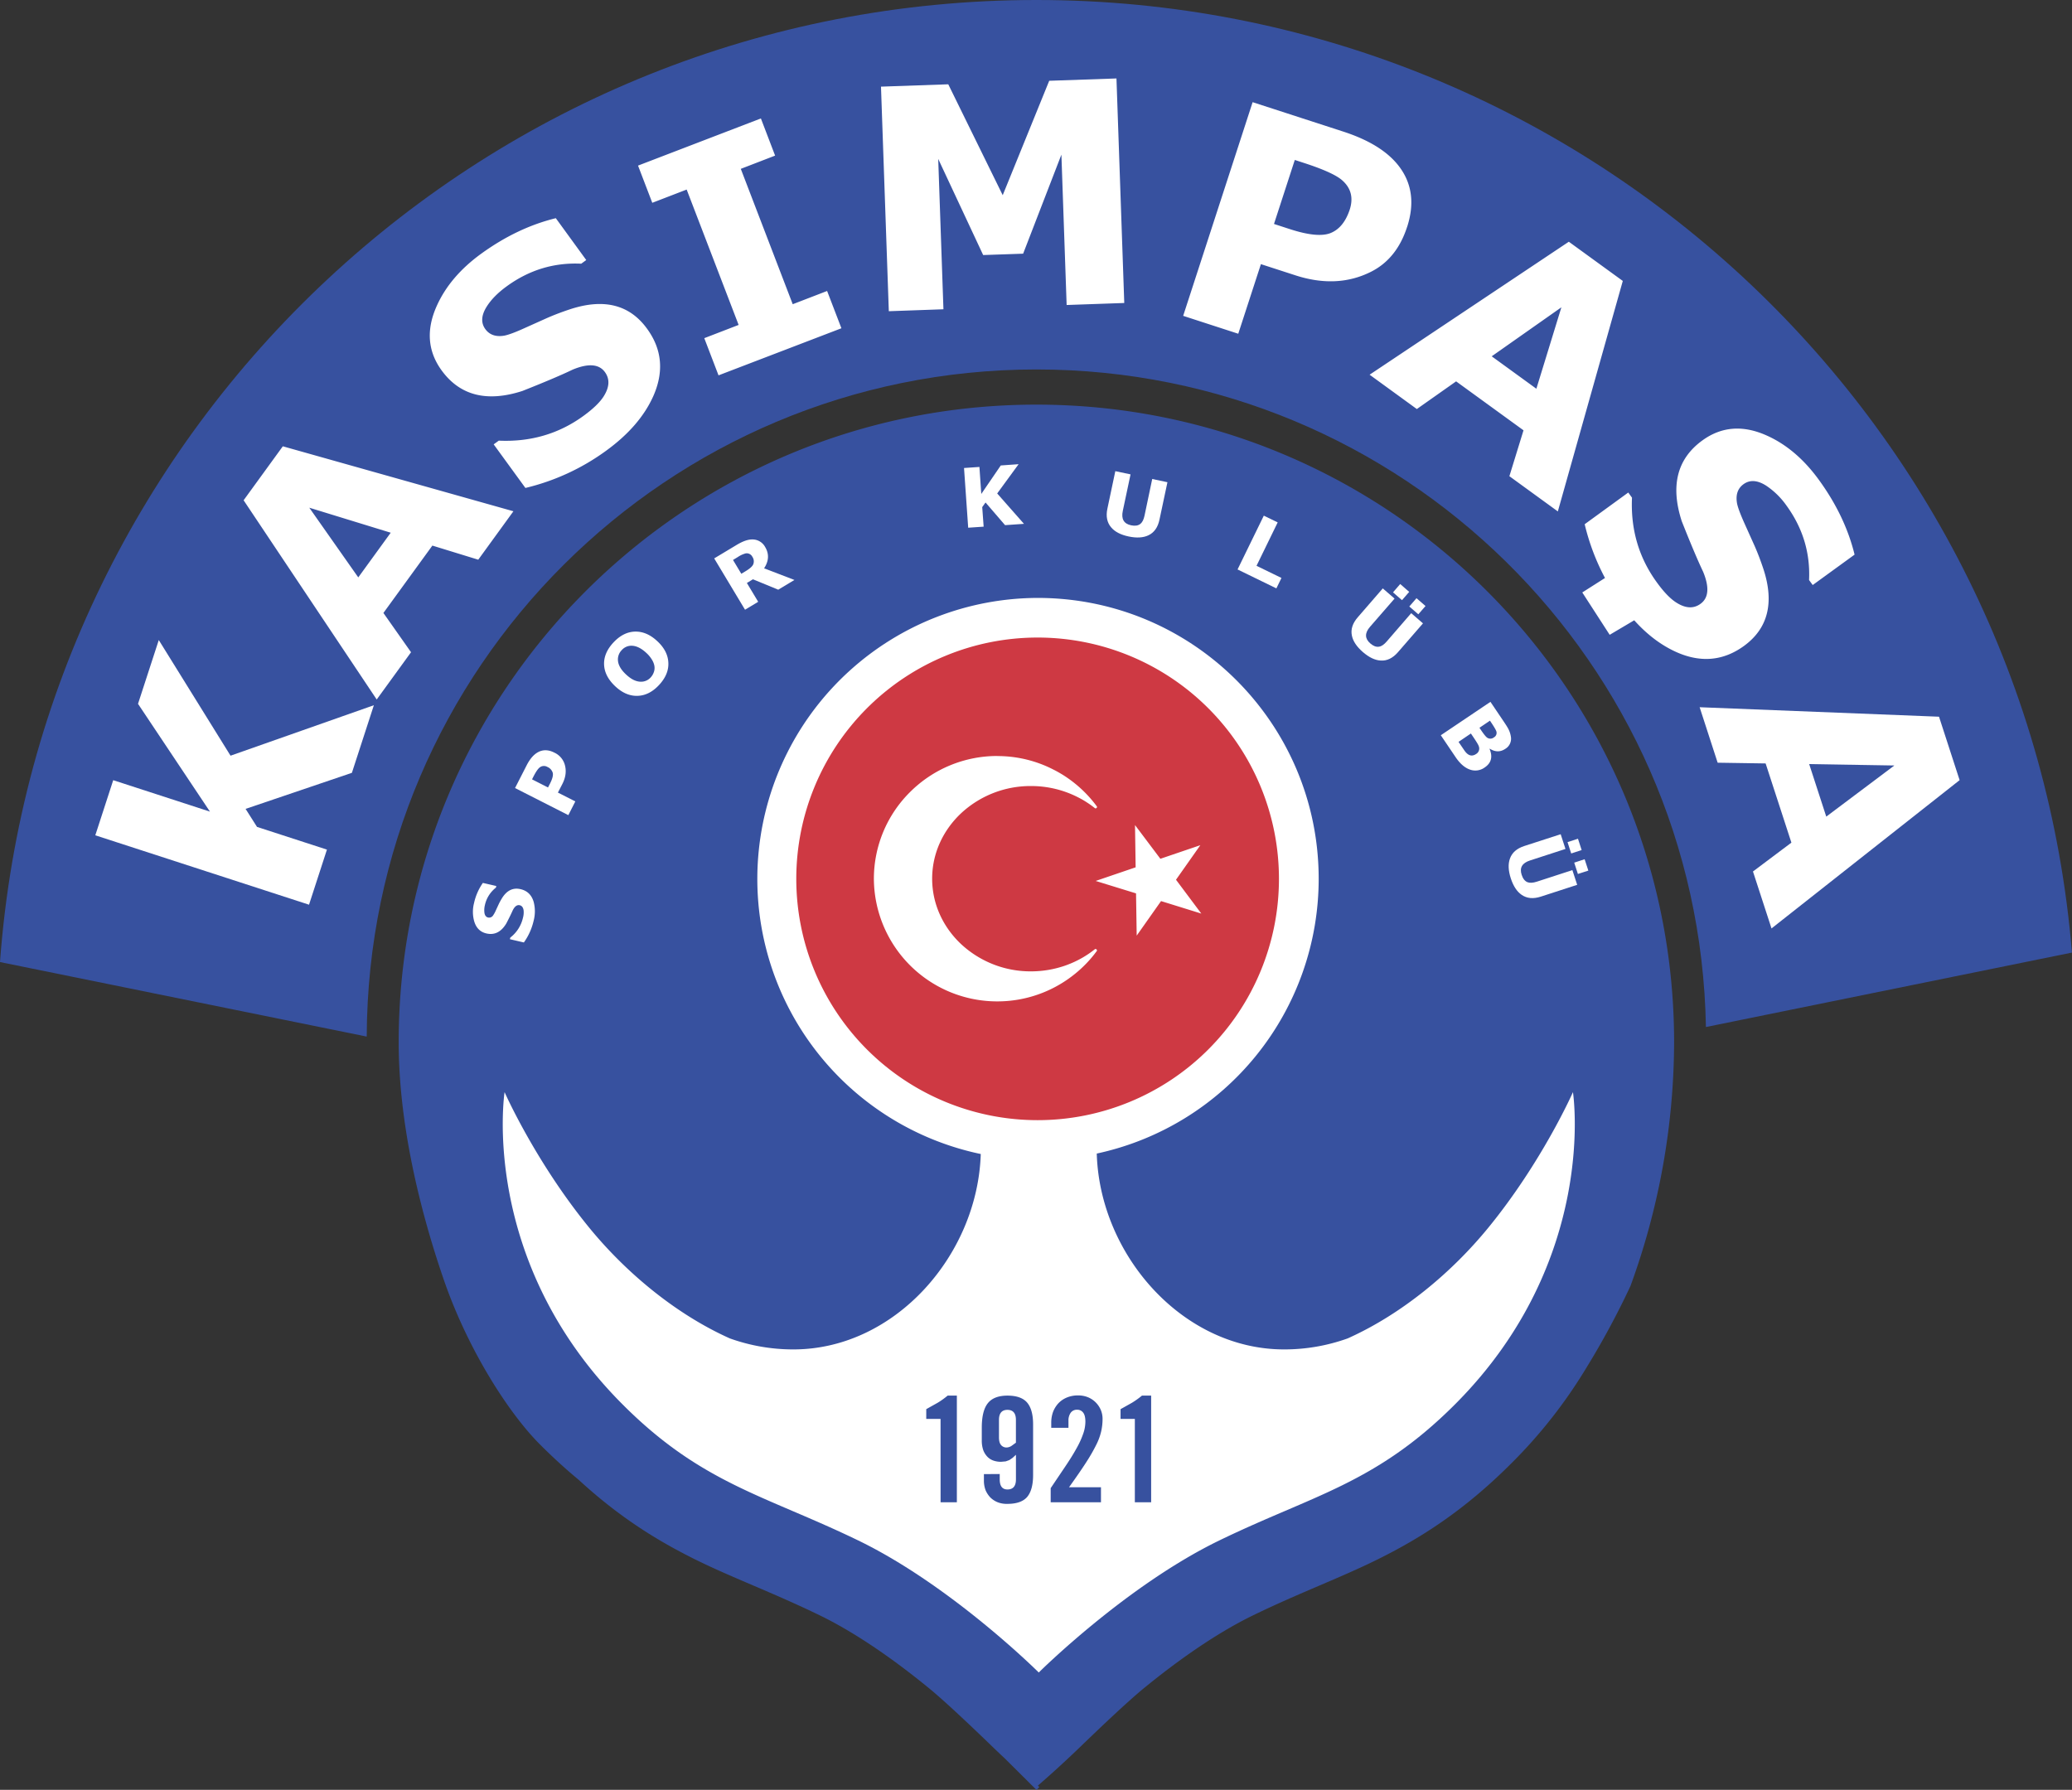
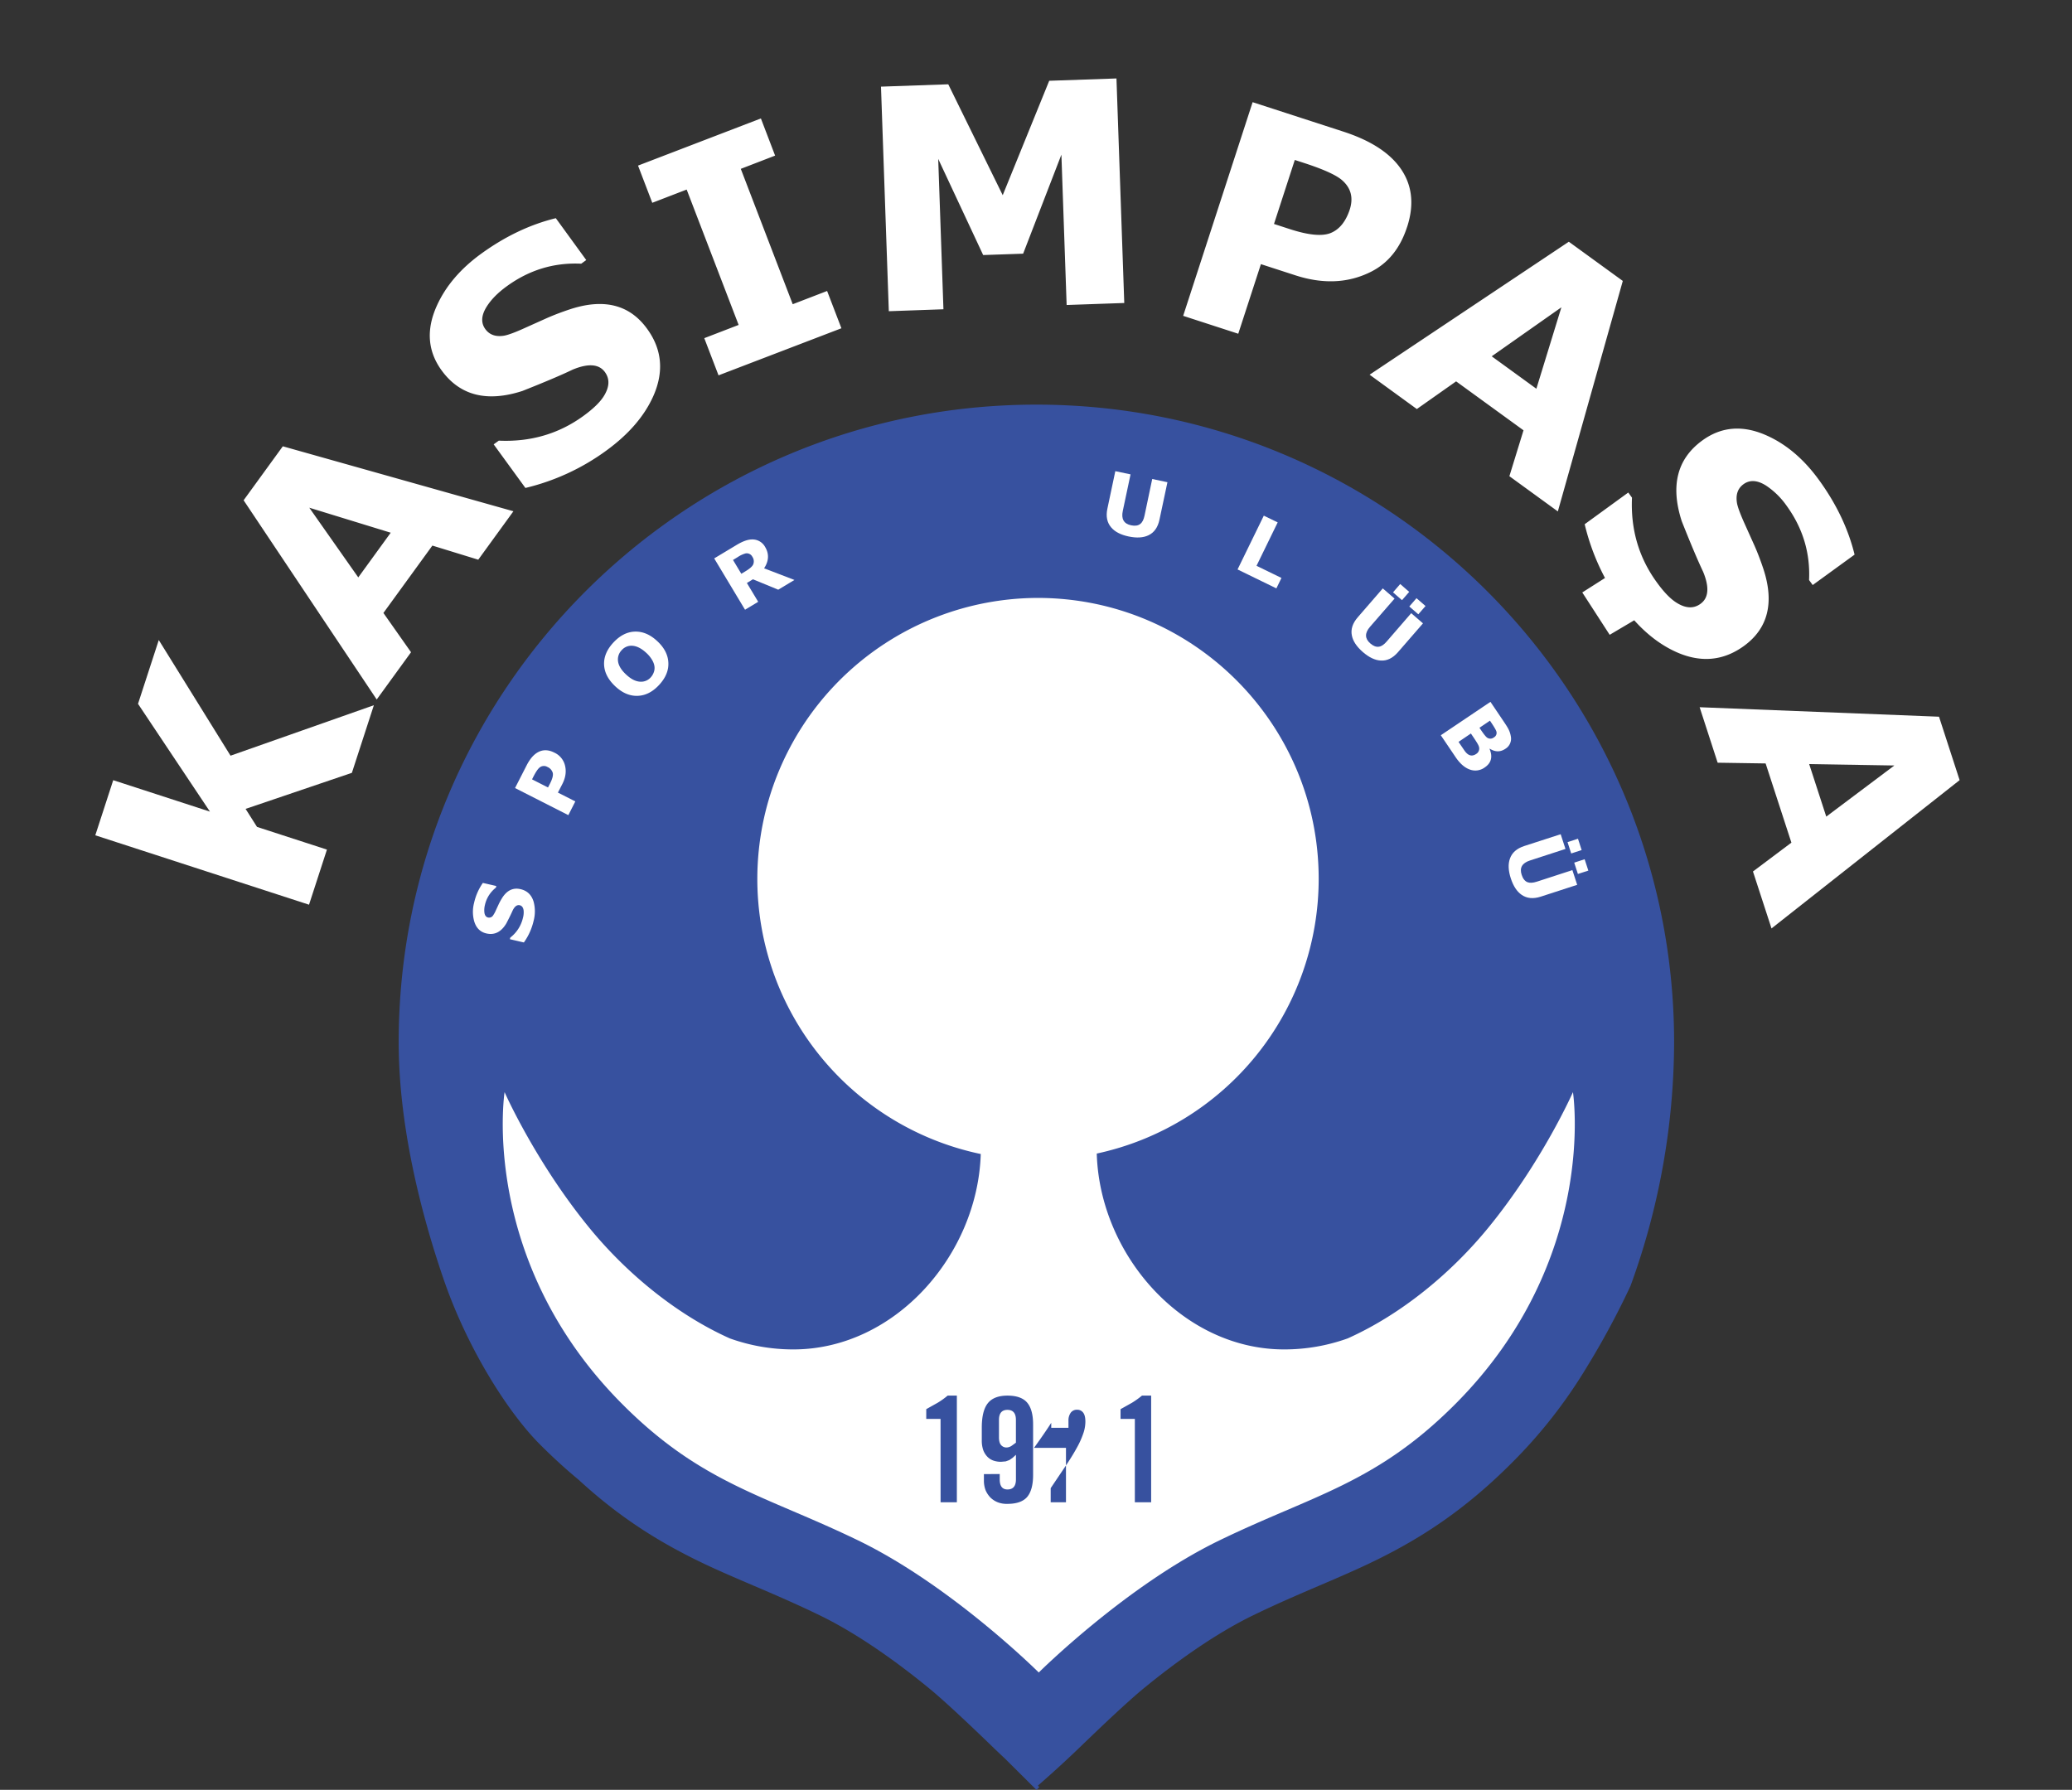
<svg xmlns="http://www.w3.org/2000/svg" viewBox="0 0 1408.04 1216.44">
  <rect x="0" y="0" width="1408.04" height="1216.44" fill="#333333" stroke="none" />
  <title>Ресурс 1</title>
  <path d="M1137.65,708.4A486,486,0,0,1,1108,874a551.76,551.76,0,0,1-30.33,56.18A335.86,335.86,0,0,1,1027,994.58c-31.94,31.95-61.39,50.73-91.41,65.53-25.45,12.55-52.11,22.23-83.94,37.67-26,12.62-52.74,31.93-74,49.32-10.44,8.51-28.28,25.36-43.52,40.09s-28.86,26.4-28.86,26.4l1,1-1.91,1.89-1.62-1.59-19.92-19.8c-2.66-2.48-5.46-5.12-8.29-7.87-15.23-14.72-33.07-31.58-43.52-40.09-21.25-17.39-48-36.7-74-49.32-31.84-15.44-58.5-25.12-84-37.67-26.33-13-52.22-29.05-79.76-54.4-8.94-7.4-17.67-15.38-26.38-24.11-21-21-48.77-64-65.23-111.7-16.26-47.15-30.71-106.07-30.71-161.5C270.88,469.06,464.94,275,704.29,275S1137.65,469.06,1137.65,708.4Z" fill="#37519f" />
-   <path d="M704.29,251.1C453.5,251.1,250.12,454,249.21,704.5L0,653.85C26.78,288.27,331.87,0,704.29,0,1074.52,0,1378.16,284.89,1408,647.4L1159.27,698C1154.89,450.42,952.86,251.1,704.29,251.1Z" fill="#37519f" />
  <path d="M745.31,784c2,68.76,58.22,133.11,127.33,133.11a127.56,127.56,0,0,0,43.19-7.48c37.1-16.63,70.81-45,95.42-75.07,36.83-45,57.66-92.31,57.66-92.31s17.73,114.34-80.33,212.38c-53.83,53.83-96.57,61.54-160,92.32s-122.68,89.74-122.68,89.74-59.24-59-122.68-89.74-106.2-38.48-160-92.32c-98-98-80.33-212.38-80.33-212.38s20.84,47.29,57.67,92.31c24.62,30.06,58.32,58.44,95.41,75.07a127.63,127.63,0,0,0,43.2,7.48c69,0,125.16-64.15,127.31-132.8a191,191,0,0,1,38.7-377.94c105.45,0,190.94,85.44,190.94,190.92A191,191,0,0,1,745.31,784Z" fill="#fff" />
-   <path d="M705.12,761.3a164,164,0,1,1,164-164A164,164,0,0,1,705.12,761.3Z" fill="#ce3943" />
  <path d="M771.3,560.74l17.24,22.92,27.15-9.24L799.16,597.9l17.2,23L789,612.41l-16.55,23.47L772,607.17l-27.42-8.45,27.15-9.26-.43-28.71Zm-93.54-46.89h0a83,83,0,0,1,38.44,9.36c1.89.93,3.71,2,5.51,3.07A84.29,84.29,0,0,1,745.34,548c.57.73-.61,1.83-1.29,1.25h0c-1.67-1.3-3.34-2.56-5.14-3.7a54.81,54.81,0,0,0-5.49-3.24,69.82,69.82,0,0,0-32.83-8.09h0a69.23,69.23,0,0,0-47.46,18.49c-12.16,11.42-19.68,27.16-19.68,44.46v0h0c0,17.35,7.52,33.06,19.68,44.49a69.3,69.3,0,0,0,47.46,18.51h0a70.81,70.81,0,0,0,23.5-4c1.21-.43,2.35-.89,3.54-1.37a67.72,67.72,0,0,0,16.38-9.67c.73-.59,1.86.53,1.29,1.25h0a80.56,80.56,0,0,1-6.93,8.26,82.63,82.63,0,0,1-7.93,7.28,83.63,83.63,0,0,1-52.72,18.66h0a83.79,83.79,0,0,1-83.87-83.41h0v0a83,83,0,0,1,24.62-58.9,83.79,83.79,0,0,1,59.25-24.47Z" fill="#fff" />
  <path d="M1185.13,439q-21.08,15.29-46,4.15-15.43-6.93-28.58-21.58l-16.68,9.87-18.62-28.79,15.44-9.83a152.55,152.55,0,0,1-13.81-36.54l29.62-21.54,2.53,3.49q-1.46,32.37,16.84,57.51c4.79,6.65,9.24,11.23,13.29,13.79q9.4,6,16.44.84c5.55-4,6.12-11.32,1.72-21.89q-5.35-11.23-14.47-34.23-11.74-36.22,14-54.91,19.6-14.25,43.91-3.27,20,9,35.32,30.12,17.8,24.5,24.21,50.75l-28.46,20.67-2.47-3.39q1.29-27.72-15.34-50.61A52.76,52.76,0,0,0,1200.1,330c-5.93-3.73-11-4-15.25-.95-3.94,2.86-5.43,7.13-4.47,12.87.52,2.83,2.24,7.45,5.13,13.88l6.79,15.1c2.21,5,4.23,10.36,6.13,16.09Q1209.52,421.24,1185.13,439Zm55.92,116,46.28-34.75-57.89-.95Zm-37.21,76-12.6-38.71,26.12-19.6-17.52-53.83-32.6-.5L1155,480.65l162.67,6.45,14,43.11Zm-159.79-366.8,17-55.34-47.35,33.3Zm14.59,83.38-32.93-23.94,9.6-31.18-45.8-33.27L962.82,278l-32.1-23.34,135.38-90.37,36.68,26.64ZM917.2,142.52q4-12.36-5.55-20.36c-4.15-3.41-12.58-7.21-25.32-11.35l-6.44-2.1-14.14,43.5,10.73,3.49q19.23,6.25,27.95,2.6T917.2,142.52Zm39,11.71q-7,21.62-24.44,30.43-23.14,11.69-51.58,2.42l-23.32-7.56-15.39,47.3-37.44-12.16,47.2-145.22,61.62,20q25.55,8.29,37.09,22.61Q964.17,129.74,956.22,154.23ZM764,205.92l-39.16,1.37L721.28,105.1l-26,67.31-27.16.93L637.57,108l3.55,102.19L604,211.51,598.68,58.89l45.72-1.6,37,75.37L713,54.9l45.7-1.58ZM571.79,223.1l-83.51,32-9.68-25.27,23.34-9-35.31-92-23.37,9-9.68-25.28,83.49-32.05,9.66,25.26-23.32,9,35.29,92,23.37-9Zm-132.08.31q15.32,21,4.16,46-9.16,20.32-31.83,36.81a153.36,153.36,0,0,1-55,25.41L335.48,302l3.47-2.52q32.4,1.46,57.53-16.81,9.93-7.23,13.76-13.3,5.95-9.42.85-16.47-6-8.28-21.9-1.71Q378,256.6,355,265.71q-36.22,11.71-54.91-14-14.22-19.6-3.24-43.91,9-20,30.1-35.33,24.5-17.76,50.76-24.18l20.68,28.45-3.41,2.48q-27.68-1.32-50.58,15.33-9.07,6.57-13.66,13.84-5.58,8.88-.94,15.28c2.85,3.91,7.15,5.42,12.88,4.45,2.81-.53,7.46-2.24,13.89-5.17l15.08-6.77q7.52-3.3,16.1-6.11Q422,199,439.71,223.41ZM265.52,362.05l-55.34-17,33.29,47.37Zm83.38-14.58L325,380.39l-31.18-9.59-33.27,45.79,18.77,26.69-23.33,32.12L165.55,340l26.64-36.68ZM254.06,479.3l-14.93,45.94-72.24,24.51L174.66,562l47.51,15.42L210,614.87,64.76,567.7l12.18-37.46,65.73,21.37L93.79,478.35,107.9,435l48.76,78.59Z" fill="#fff" />
  <path d="M353.73,604.3q6.78,1.55,8.89,8.53a25.12,25.12,0,0,1,0,13A41.32,41.32,0,0,1,356,640.53l-9.5-2.21.26-1.1a23.64,23.64,0,0,0,8.62-13.46,13.63,13.63,0,0,0,.44-5.05c-.29-2-1.19-3.15-2.68-3.49-1.79-.38-3.37.77-4.72,3.5-.89,2-2.32,5-4.36,8.89-3.48,5.81-8,8.06-13.48,6.8-4.19-.95-7-3.72-8.33-8.25a23.9,23.9,0,0,1-.12-12.38,38.2,38.2,0,0,1,6-13.72l9.13,2.1-.25,1.1a20.65,20.65,0,0,0-7.5,11.91,14.31,14.31,0,0,0-.32,5.17c.28,1.86,1.13,2.91,2.5,3.24a3.19,3.19,0,0,0,3.34-1.34,20,20,0,0,0,1.91-3.48l1.85-4c.62-1.34,1.35-2.67,2.15-4C344.26,605.22,348.53,603.09,353.73,604.3Z" fill="#fff" />
  <path d="M376.64,511.48a13,13,0,0,1,7,7.7c1.42,4.4.92,8.93-1.51,13.69l-3,5.8,11.83,6L386.22,554,350,535.58l7.86-15.39c2.17-4.25,4.65-7.2,7.49-8.83Q370.54,508.38,376.64,511.48ZM372,521.25a4.62,4.62,0,0,0-5.59.63c-1.07.95-2.43,3-4.05,6.19l-.81,1.6,10.85,5.53,1.38-2.68c1.62-3.18,2.24-5.61,1.85-7.25A6.33,6.33,0,0,0,372,521.25Z" fill="#fff" />
  <path d="M446.67,435.76q7.18,6.66,7.51,14.65c.25,5.31-1.87,10.35-6.31,15.13s-9.33,7.23-14.66,7.38-10.35-2-15.13-6.5-7.33-9.34-7.57-14.63,1.89-10.36,6.36-15.14,9.34-7.25,14.64-7.39S441.88,431.27,446.67,435.76ZM443,448.29a20.41,20.41,0,0,0-3.83-4.59c-3.32-3.08-6.54-4.69-9.69-4.83a8.73,8.73,0,0,0-7,3,9,9,0,0,0-2.53,7.22c.28,3.06,2.13,6.2,5.56,9.38s6.51,4.69,9.64,4.84a8.77,8.77,0,0,0,7.11-3,9.87,9.87,0,0,0,2-3.35C445.3,454.25,444.88,451.35,443,448.29Z" fill="#fff" />
  <path d="M511.28,378.42a4.27,4.27,0,0,0-4.6-2.3,17.7,17.7,0,0,0-5.28,2.45l-3.28,2,5.65,9.4,2.76-1.68c3-1.79,4.8-3.41,5.35-4.79A5.44,5.44,0,0,0,511.28,378.42Zm28.58,15.74-11,6.62-17.19-7.07-4.13,2.49L515.23,409l-8.94,5.39-20.95-34.88,15.08-9.06c4.21-2.56,7.76-3.82,10.59-3.82a9.79,9.79,0,0,1,8.94,5.12q4.2,7-.7,14.49Z" fill="#fff" />
-   <polygon points="695.84 356.02 683 356.91 669.73 341.51 667.48 344.65 668.44 357.94 657.94 358.65 655.11 318.07 665.57 317.35 666.84 335.71 680.08 316.34 692.2 315.48 677.65 335.37 695.84 356.02" fill="#fff" />
  <path d="M787.94,353.13c-1.09,5.24-3.6,8.83-7.52,10.68-3.5,1.67-8,1.94-13.42.8s-9.39-3.2-11.89-6.17c-2.82-3.28-3.7-7.56-2.56-12.81l5.37-25.41,10.35,2.18L763,347.24q-1.75,8.21,5.63,9.77c2.67.56,4.72.26,6.23-.91s2.33-3,2.92-5.7L783,325.54l10.34,2.19Z" fill="#fff" />
  <polygon points="867.37 399.88 840.99 387.02 858.83 350.46 868.26 355.04 853.88 384.54 870.82 392.8 867.37 399.88" fill="#fff" />
  <path d="M950,443.24c-3.52,4.06-7.46,6-11.79,5.68-3.87-.2-7.92-2.16-12.11-5.8s-6.66-7.36-7.42-11.16c-.88-4.22.46-8.37,4-12.44l17-19.62,8,6.93L931,426c-3.67,4.22-3.6,8,.18,11.28,2.06,1.8,4,2.53,5.89,2.24s3.49-1.49,5.32-3.59L959,416.73l8,6.93Zm13.83-25.75-6.13-5.3,4.89-5.64,6.13,5.32Zm-11.09-9.6-6.11-5.31,4.89-5.65,6.11,5.34Z" fill="#fff" />
  <path d="M1008.92,521.6A10.76,10.76,0,0,1,998.82,523c-3.49-1.23-6.75-4.07-9.76-8.57l-9.95-14.73L1012.84,477l8.83,13.09c1.57,2.33,2.64,4,3.21,5.08a16.93,16.93,0,0,1,1.87,5.64,8,8,0,0,1-3.78,8.11c-3.38,2.28-6.9,2.24-10.57-.07l-.17.13Q1015.66,517.07,1008.92,521.6Zm6.33-20.49a3.42,3.42,0,0,0,1.66-3.87c-.25-1-1.51-3.15-3.86-6.64l-.54-.81-7.14,4.83.9,1.33c2.09,3.11,3.58,4.94,4.44,5.46A3.86,3.86,0,0,0,1015.25,501.11ZM1003,512.49a4.25,4.25,0,0,0,1.93-5.28c-.28-1-1.65-3.21-4.08-6.78l-1.29-1.92-8.39,5.69.42.64,3.57,5.24c1.69,2.44,3.46,3.56,5.33,3.37A5.29,5.29,0,0,0,1003,512.49Z" fill="#fff" />
  <path d="M1047.07,609.38c-5.1,1.65-9.43,1.26-13-1.2-3.2-2.18-5.67-5.93-7.39-11.2s-1.92-9.75-.61-13.4q2.12-6.12,9.8-8.61l24.7-8,3.26,10-24.14,7.85q-8,2.58-5.63,9.74c.83,2.61,2.15,4.26,3.91,5,1.58.63,3.75.52,6.41-.35l24.14-7.85,3.27,10Zm25.2-15.4-2.5-7.7,7.08-2.31,2.52,7.72Zm-4.55-13.93-2.49-7.71,7.09-2.31,2.5,7.71Z" fill="#fff" />
-   <path d="M771.19,964.34h-9.71v-6.62l7.81-4.38a58.31,58.31,0,0,0,6.76-4.85h6.22V1021H771.19ZM714,1021v-9.6l10.1-15q4.48-6.66,7.42-12a57.58,57.58,0,0,0,4.47-9.71,25.07,25.07,0,0,0,1.59-8.43q0-4.25-1.48-6.15a4.86,4.86,0,0,0-4.06-2,5.12,5.12,0,0,0-4.46,2.08,9,9,0,0,0-1.5,5.35v4.84h-11.7v-3.37a21.62,21.62,0,0,1,1.19-7.32,18.31,18.31,0,0,1,3.55-5.84,16.54,16.54,0,0,1,5.76-4,19.24,19.24,0,0,1,7.72-1.47,17.36,17.36,0,0,1,6.84,1.28,16.13,16.13,0,0,1,8.63,8.63,15.4,15.4,0,0,1,1.18,5.94,38.62,38.62,0,0,1-.88,8.32,39.35,39.35,0,0,1-3.28,9.13,118.16,118.16,0,0,1-6.93,12.1q-4.45,6.92-11.69,17h21.7V1021Zm-34.63-19.21v3.65c0,4.58,1.76,6.85,5.26,6.85,3.82,0,5.76-2.27,5.76-6.85V988.72l-2.28,2.09-2.18,1.49-2.47.9-3.18.29a15.84,15.84,0,0,1-5.06-.78,10.53,10.53,0,0,1-4.15-2.57,13,13,0,0,1-2.89-4.56,19.88,19.88,0,0,1-1-6.75v-8.52c0-7.61,1.34-13.1,4.05-16.56s7.17-5.24,13.39-5.24,10.68,1.59,13.37,4.74,4.06,8.07,4.06,14.87v34.29q0,10.19-4.06,15c-2.69,3.09-7.16,4.67-13.37,4.67a16.94,16.94,0,0,1-6.63-1.09,15,15,0,0,1-5-3.27,16.44,16.44,0,0,1-3.28-5.05,18.6,18.6,0,0,1-1.09-6.45v-4.36Zm11-36.78c0-4.53-1.94-6.82-5.76-6.82s-5.75,2.3-5.75,6.82v11.9c0,2.34.45,4.05,1.39,5.16a4.79,4.79,0,0,0,3.76,1.7,6.48,6.48,0,0,0,3.47-1.17l2.89-2.1Zm-51.21-.68h-9.72v-6.62l7.82-4.38a54,54,0,0,0,6.75-4.85h6.23V1021H639.18Z" fill="#37519f" />
+   <path d="M771.19,964.34h-9.71v-6.62l7.81-4.38a58.31,58.31,0,0,0,6.76-4.85h6.22V1021H771.19ZM714,1021v-9.6l10.1-15q4.48-6.66,7.42-12a57.58,57.58,0,0,0,4.47-9.71,25.07,25.07,0,0,0,1.59-8.43q0-4.25-1.48-6.15a4.86,4.86,0,0,0-4.06-2,5.12,5.12,0,0,0-4.46,2.08,9,9,0,0,0-1.5,5.35v4.84h-11.7v-3.37q-4.45,6.92-11.69,17h21.7V1021Zm-34.63-19.21v3.65c0,4.58,1.76,6.85,5.26,6.85,3.82,0,5.76-2.27,5.76-6.85V988.72l-2.28,2.09-2.18,1.49-2.47.9-3.18.29a15.84,15.84,0,0,1-5.06-.78,10.53,10.53,0,0,1-4.15-2.57,13,13,0,0,1-2.89-4.56,19.88,19.88,0,0,1-1-6.75v-8.52c0-7.61,1.34-13.1,4.05-16.56s7.17-5.24,13.39-5.24,10.68,1.59,13.37,4.74,4.06,8.07,4.06,14.87v34.29q0,10.19-4.06,15c-2.69,3.09-7.16,4.67-13.37,4.67a16.94,16.94,0,0,1-6.63-1.09,15,15,0,0,1-5-3.27,16.44,16.44,0,0,1-3.28-5.05,18.6,18.6,0,0,1-1.09-6.45v-4.36Zm11-36.78c0-4.53-1.94-6.82-5.76-6.82s-5.75,2.3-5.75,6.82v11.9c0,2.34.45,4.05,1.39,5.16a4.79,4.79,0,0,0,3.76,1.7,6.48,6.48,0,0,0,3.47-1.17l2.89-2.1Zm-51.21-.68h-9.72v-6.62l7.82-4.38a54,54,0,0,0,6.75-4.85h6.23V1021H639.18Z" fill="#37519f" />
</svg>